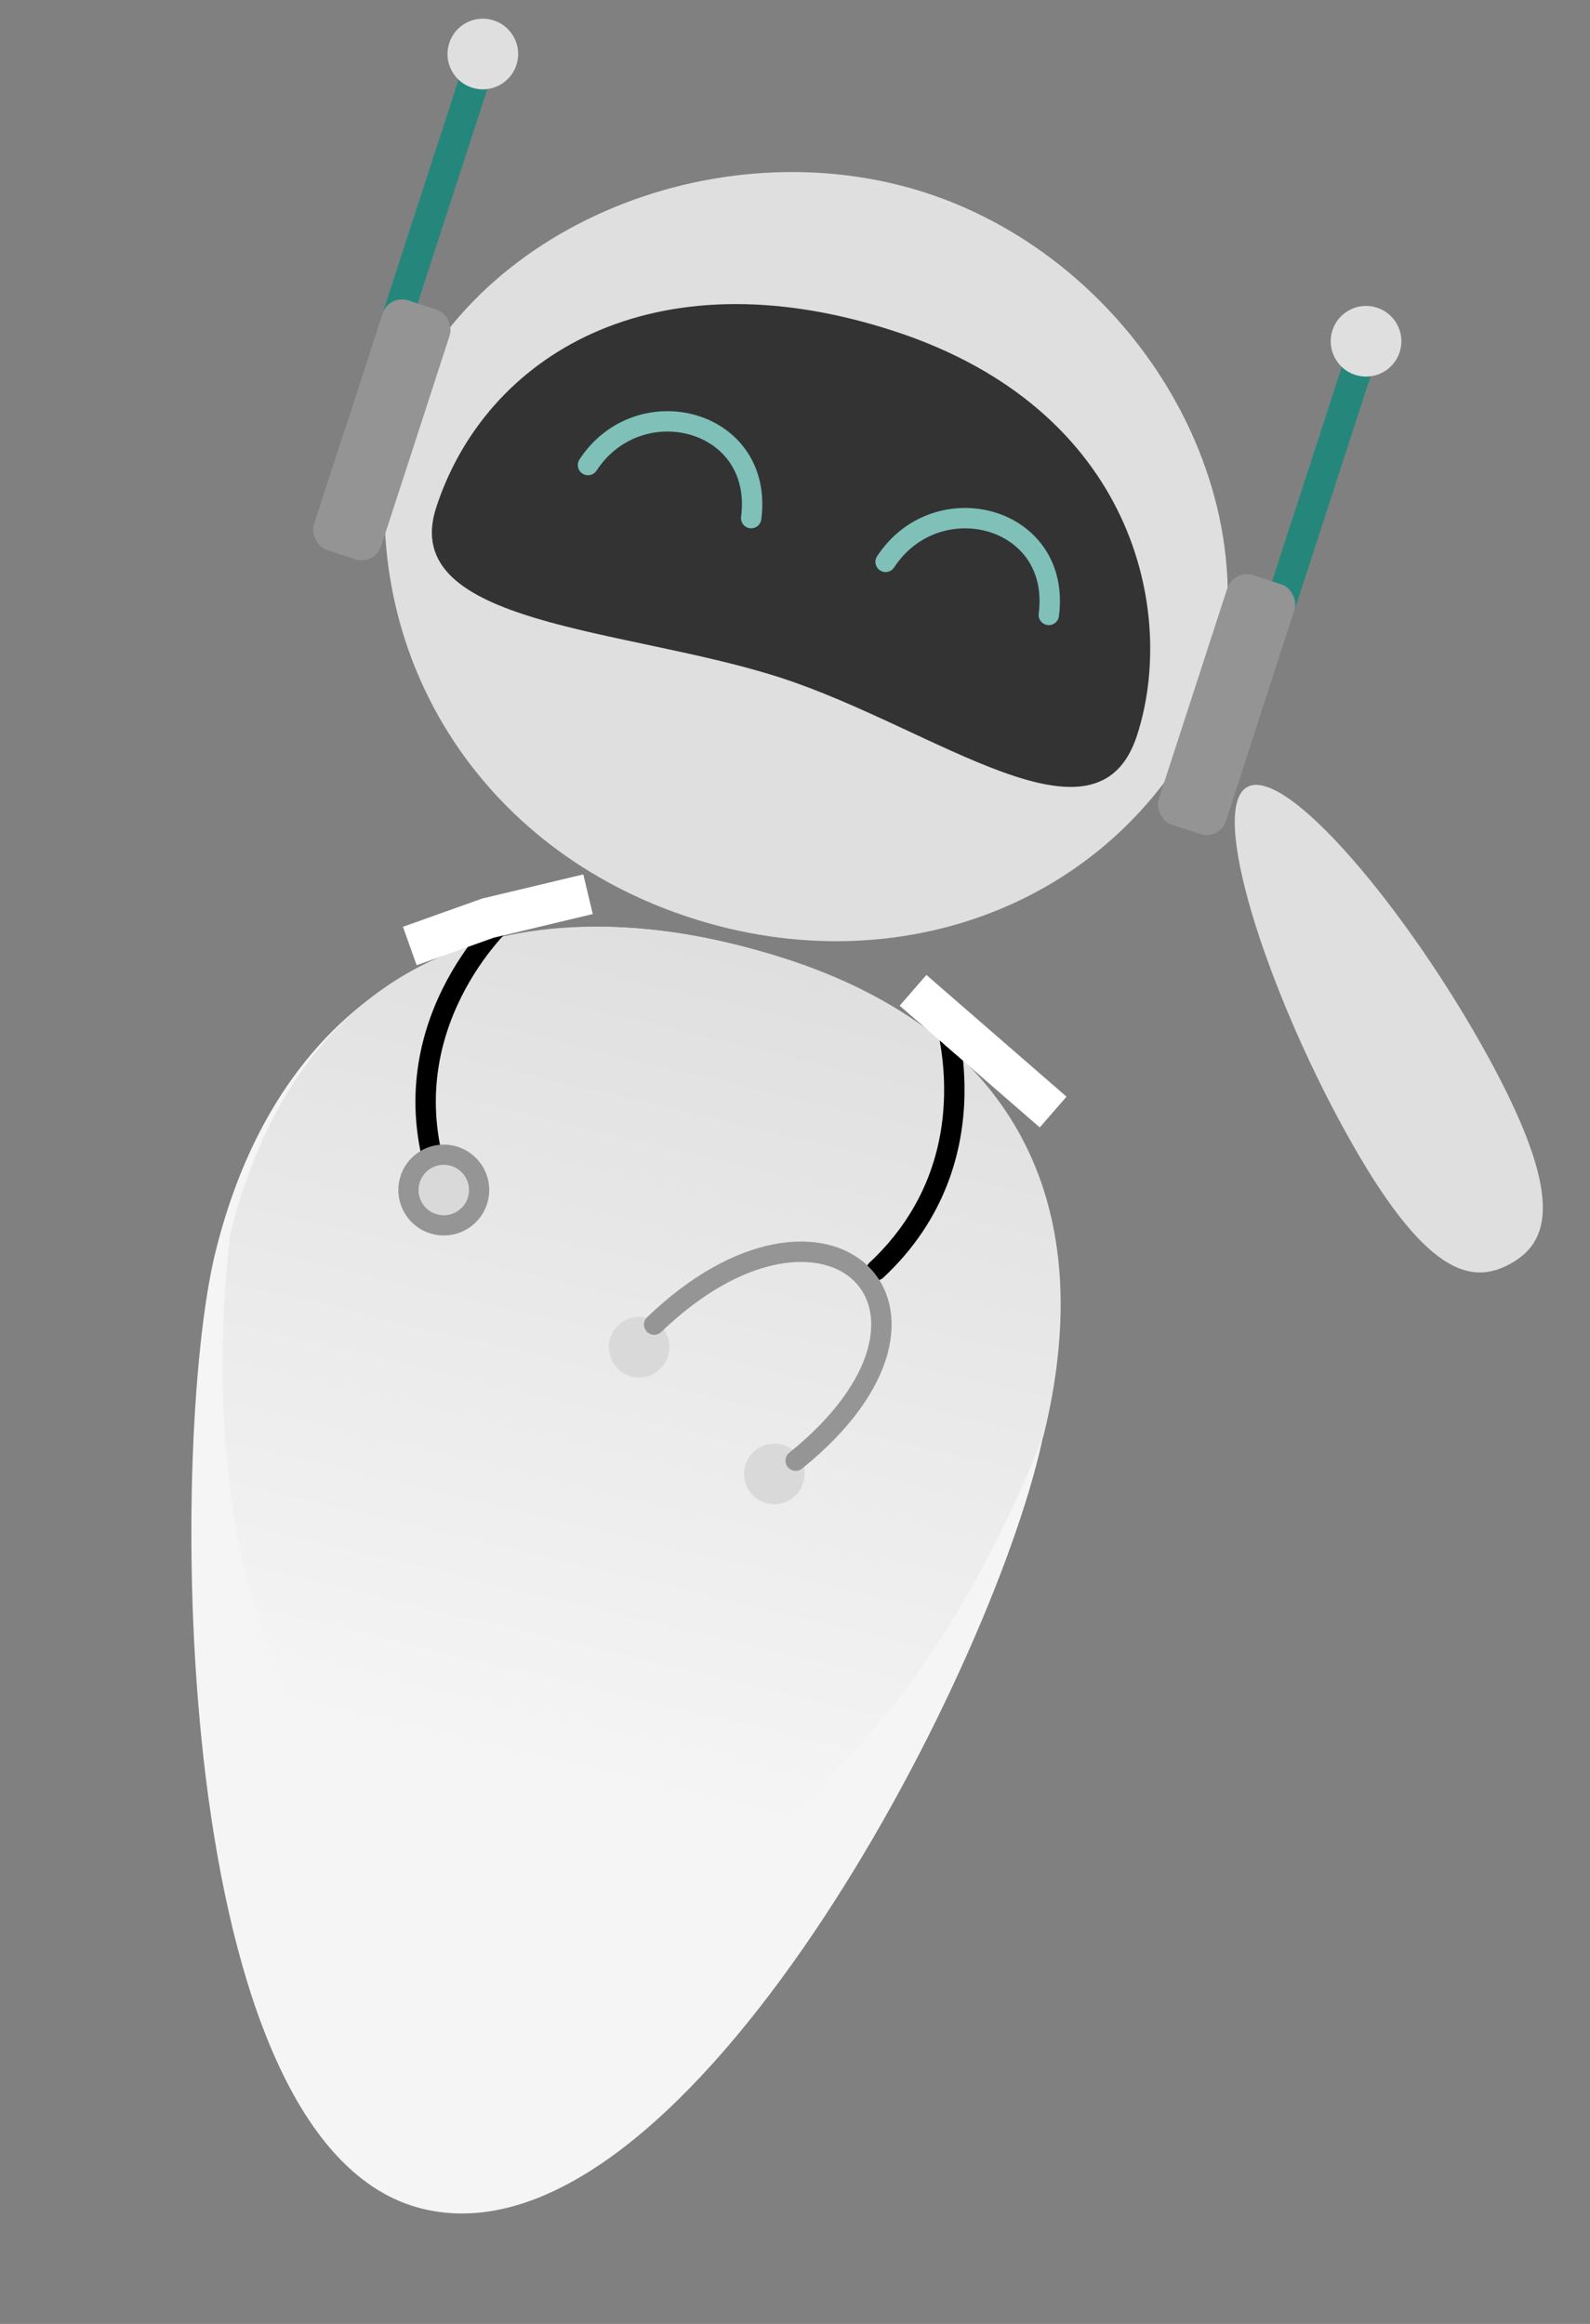
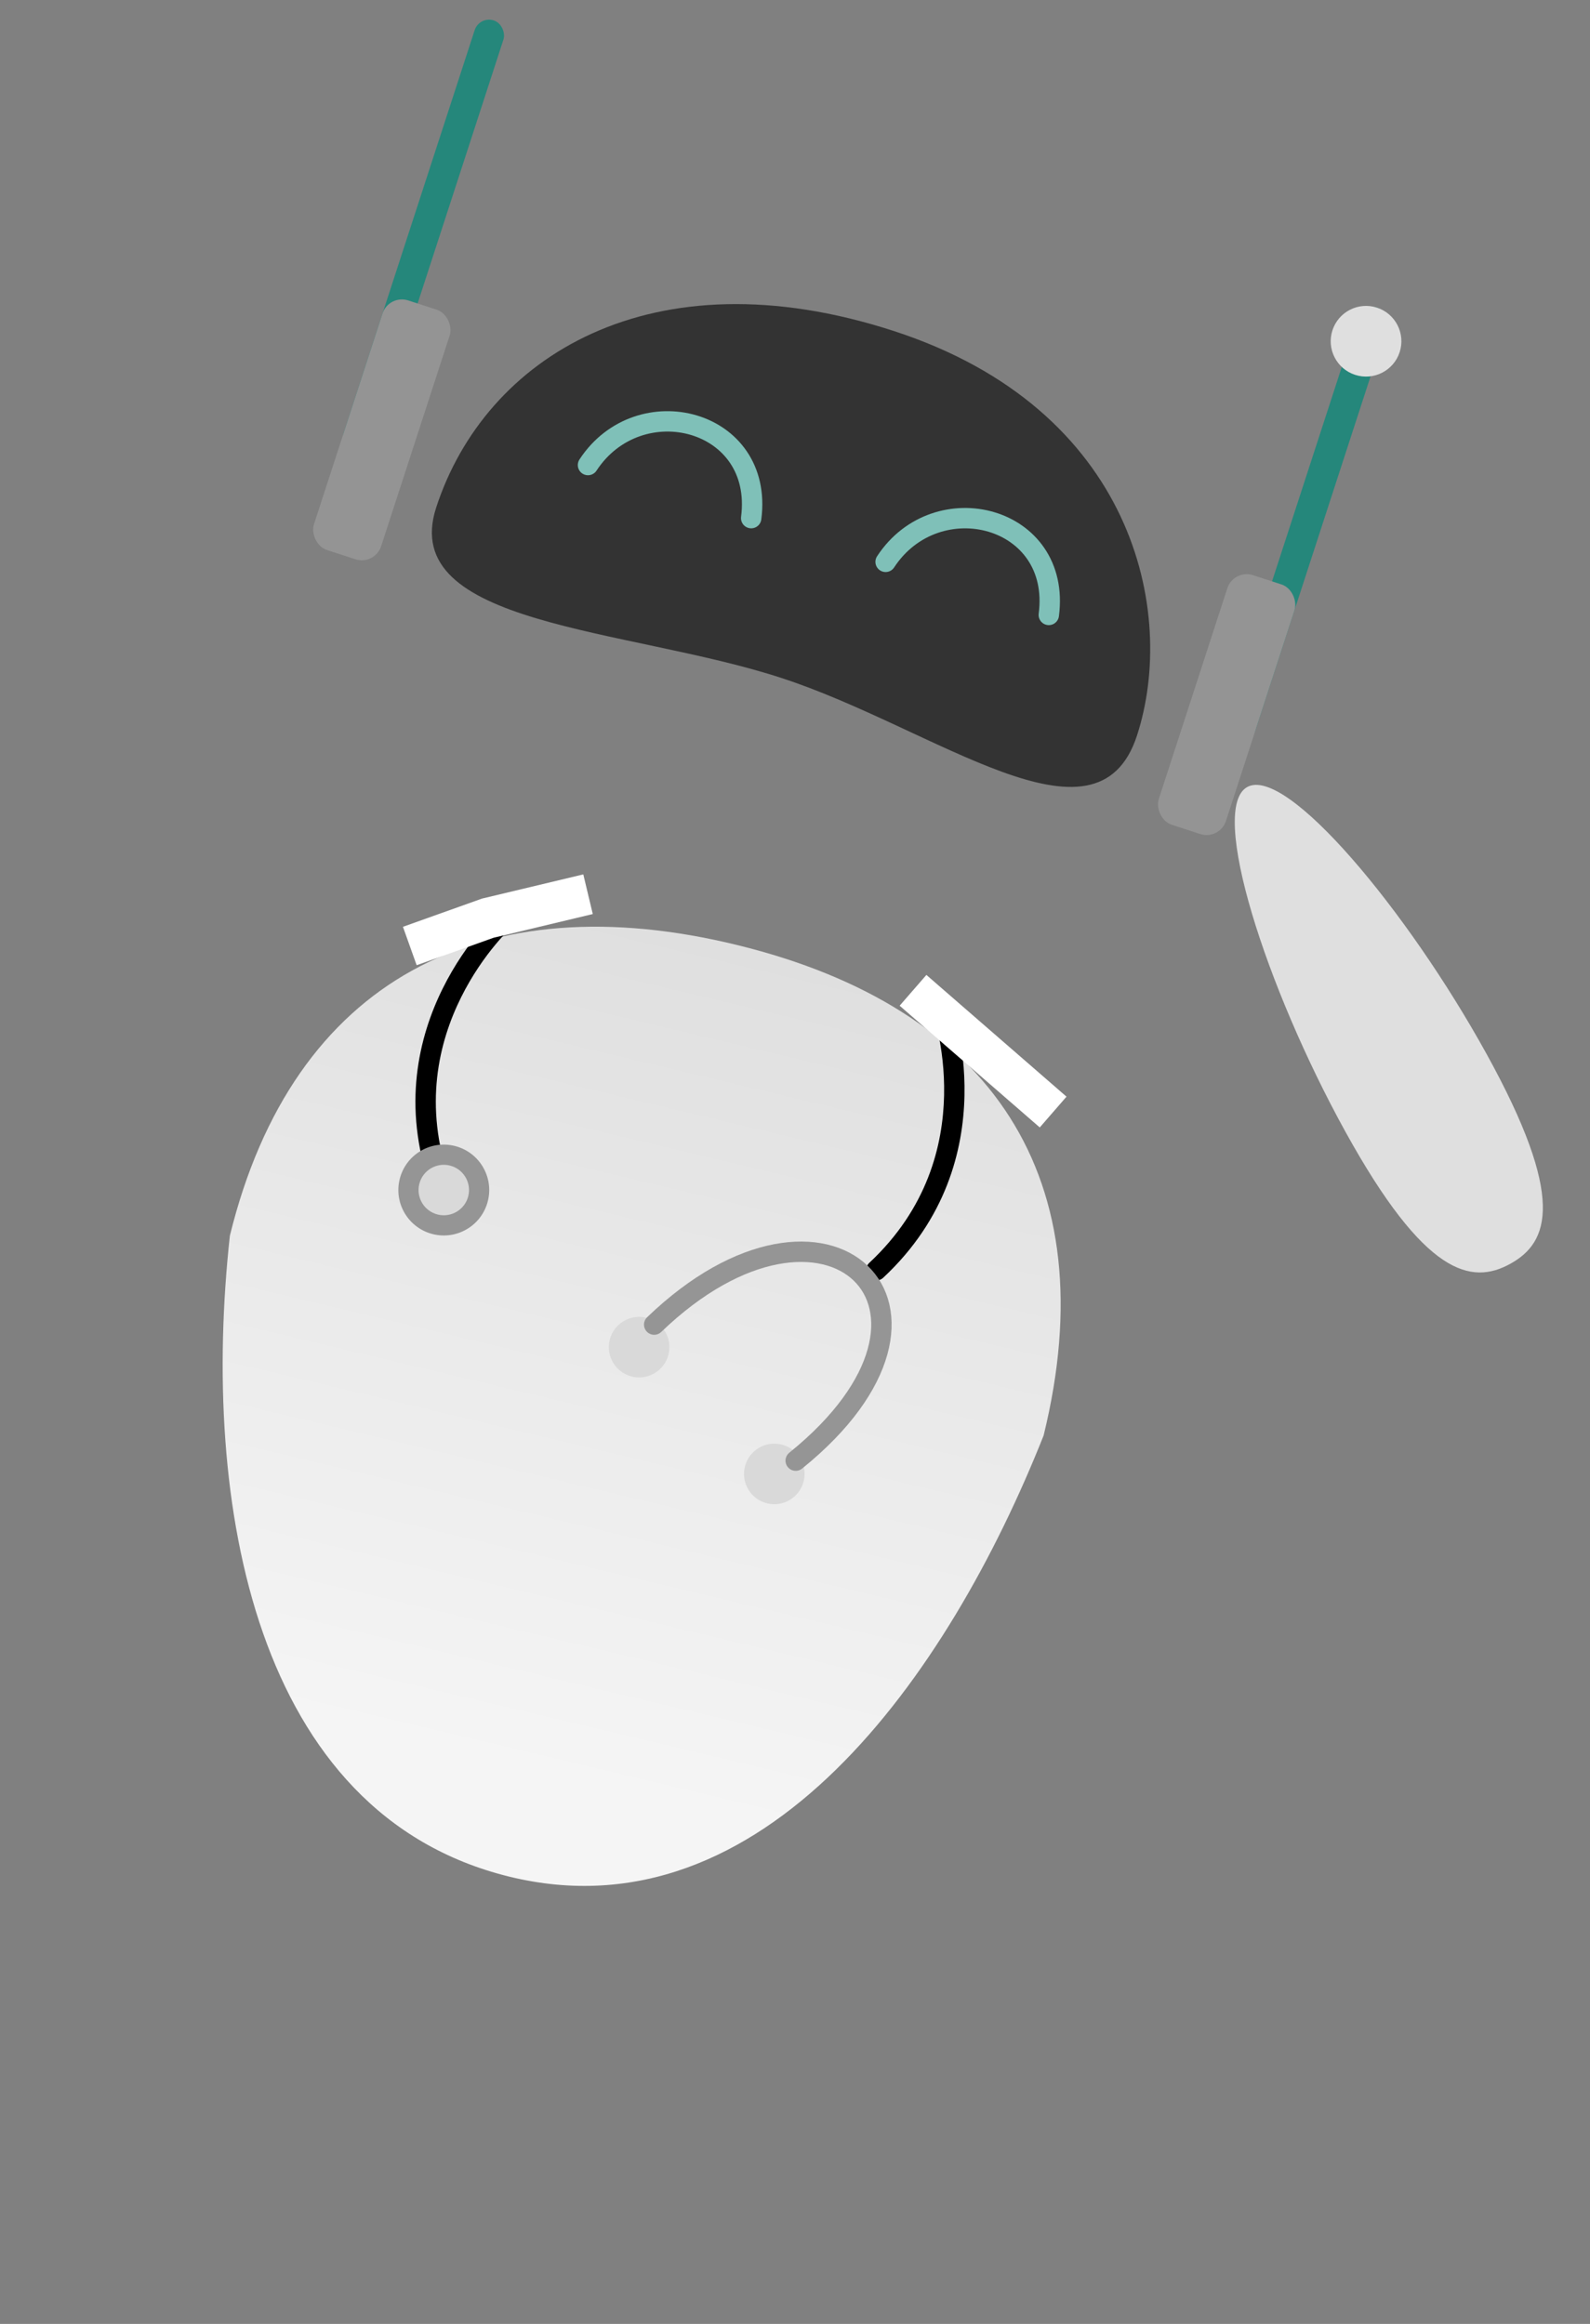
<svg xmlns="http://www.w3.org/2000/svg" width="156" height="228" viewBox="0 0 156 228" fill="none">
  <rect x="0" y="0" width="156" height="228" fill="#808080" stroke="none" />
-   <path d="M118.783 69.146C109.842 88.631 88.272 96.718 67.724 90.035C47.176 83.353 34.96 64.278 38.25 42.954C44.932 22.406 70.304 12.238 90.852 18.921C111.4 25.604 125.466 48.598 118.783 69.146Z" fill="#DFDFDF" />
  <path d="M111.554 72.161C107.618 84.263 91.762 71.425 76.626 66.502C61.491 61.58 39.011 61.429 42.794 49.798C47.589 35.056 63.898 24.737 87.693 32.475C111.266 40.142 115.49 60.059 111.554 72.161Z" fill="#333333" />
  <path d="M86.89 55.123C91.911 47.462 104.169 50.603 102.902 60.331" stroke="#7FC0B8" stroke-width="2" stroke-linecap="round" />
  <path d="M57.69 45.626C62.71 37.965 74.969 41.107 73.702 50.834" stroke="#7FC0B8" stroke-width="2" stroke-linecap="round" />
  <rect x="47.031" y="1.543" width="2.971" height="44.572" rx="1.486" transform="rotate(18.016 47.031 1.543)" fill="#25877B" />
  <rect x="38.148" y="28.857" width="6.933" height="25.752" rx="2" transform="rotate(18.016 38.148 28.857)" fill="#949494" />
-   <circle cx="47.372" cy="5.299" r="3.467" transform="rotate(18.016 47.372 5.299)" fill="#DFDFDF" />
  <rect x="133.687" y="29.725" width="2.971" height="44.572" rx="1.486" transform="rotate(18.016 133.687 29.725)" fill="#25877B" />
  <circle cx="134.027" cy="33.48" r="3.467" transform="rotate(18.016 134.027 33.48)" fill="#DFDFDF" />
  <rect x="121.036" y="55.813" width="6.933" height="25.752" rx="2" transform="rotate(18.016 121.036 55.813)" fill="#949494" />
  <path d="M132 111.029C124.204 96.899 118.549 79.324 122.372 77.215C126.195 75.105 138.048 89.261 145.844 103.39C153.64 117.52 152.004 121.882 148.182 123.991C144.359 126.101 139.796 125.159 132 111.029Z" fill="#DFDFDF" />
  <path d="M42.631 100.101L55.507 92.672" stroke="#A7C7E7" stroke-width="2" />
-   <path d="M101.924 142.745C95.957 167.045 66.406 222.831 41.438 216.7C16.469 210.569 16.553 141.517 21.124 122.904C27.426 97.239 46.939 86.484 71.907 92.615C96.876 98.746 108.226 117.08 101.924 142.745Z" fill="#F5F5F5" />
  <path d="M102.392 140.839C93.033 164.415 74.918 190.245 49.949 184.114C24.981 177.982 19.673 147.502 22.554 121.234C28.75 96 47.42 86.602 72.388 92.733C97.357 98.864 108.588 115.604 102.392 140.839Z" fill="url(#paint0_linear_591_14074)" />
  <path d="M44.122 115.825C44.305 116.346 44.031 116.917 43.51 117.1C42.989 117.283 42.418 117.01 42.235 116.489L44.122 115.825ZM49.556 90.186C50.225 90.929 50.225 90.929 50.225 90.928C50.225 90.928 50.226 90.928 50.226 90.928C50.226 90.928 50.226 90.928 50.225 90.928C50.225 90.929 50.224 90.93 50.222 90.931C50.218 90.935 50.212 90.941 50.202 90.95C50.184 90.966 50.155 90.993 50.117 91.031C50.04 91.104 49.924 91.218 49.776 91.369C49.482 91.672 49.061 92.126 48.57 92.72C47.587 93.909 46.329 95.651 45.236 97.854C43.053 102.249 41.53 108.458 44.122 115.825L42.235 116.489C39.421 108.49 41.086 101.713 43.444 96.964C44.621 94.595 45.971 92.725 47.028 91.446C47.558 90.805 48.015 90.311 48.344 89.974C48.508 89.805 48.64 89.675 48.733 89.586C48.779 89.542 48.816 89.507 48.842 89.483C48.855 89.471 48.865 89.462 48.873 89.455C48.877 89.452 48.88 89.449 48.882 89.447C48.883 89.446 48.884 89.445 48.885 89.444C48.885 89.444 48.886 89.443 48.886 89.443C48.886 89.443 48.887 89.442 49.556 90.186Z" fill="black" />
  <path d="M85.291 123.897C84.887 124.274 84.865 124.907 85.242 125.31C85.619 125.714 86.252 125.736 86.656 125.359L85.291 123.897ZM92.351 98.657C91.414 99.006 91.413 99.005 91.413 99.005C91.413 99.005 91.413 99.005 91.413 99.005C91.413 99.004 91.413 99.004 91.413 99.005C91.413 99.005 91.414 99.007 91.415 99.009C91.417 99.014 91.42 99.022 91.424 99.034C91.432 99.058 91.445 99.095 91.462 99.146C91.496 99.247 91.547 99.401 91.607 99.603C91.728 100.008 91.891 100.606 92.051 101.359C92.371 102.869 92.679 104.995 92.628 107.454C92.526 112.36 91.001 118.568 85.291 123.897L86.656 125.359C92.855 119.573 94.518 112.796 94.627 107.495C94.682 104.85 94.352 102.568 94.007 100.944C93.835 100.132 93.658 99.481 93.523 99.03C93.456 98.805 93.399 98.629 93.358 98.507C93.337 98.446 93.32 98.398 93.309 98.365C93.303 98.348 93.298 98.335 93.294 98.326C93.293 98.321 93.291 98.317 93.29 98.314C93.29 98.313 93.289 98.311 93.289 98.31C93.289 98.31 93.288 98.309 93.288 98.309C93.288 98.308 93.288 98.308 92.351 98.657Z" fill="black" />
  <circle cx="43.541" cy="116.756" r="4.457" transform="rotate(13.796 43.541 116.756)" fill="#959595" />
  <circle cx="43.541" cy="116.756" r="2.476" transform="rotate(13.796 43.541 116.756)" fill="#D9D9D9" />
  <line x1="89.579" y1="97.161" x2="103.326" y2="109.104" stroke="white" stroke-width="4" />
  <path d="M40.207 92.814L47.866 90.081L57.694 87.733" stroke="white" stroke-width="4" />
  <circle cx="62.705" cy="132.17" r="2.971" transform="rotate(13.796 62.705 132.17)" fill="#D9D9D9" />
  <circle cx="75.968" cy="144.608" r="2.971" transform="rotate(13.796 75.968 144.608)" fill="#D9D9D9" />
  <path d="M64.184 129.957C81.146 113.64 96.591 128.348 78.069 143.305" stroke="#959595" stroke-width="2" stroke-linecap="round" />
  <defs>
    <linearGradient id="paint0_linear_591_14074" x1="71.907" y1="92.615" x2="52.501" y2="174.001" gradientUnits="userSpaceOnUse">
      <stop stop-color="#DFDFDF" />
      <stop offset="1" stop-color="#F5F5F5" />
    </linearGradient>
  </defs>
</svg>